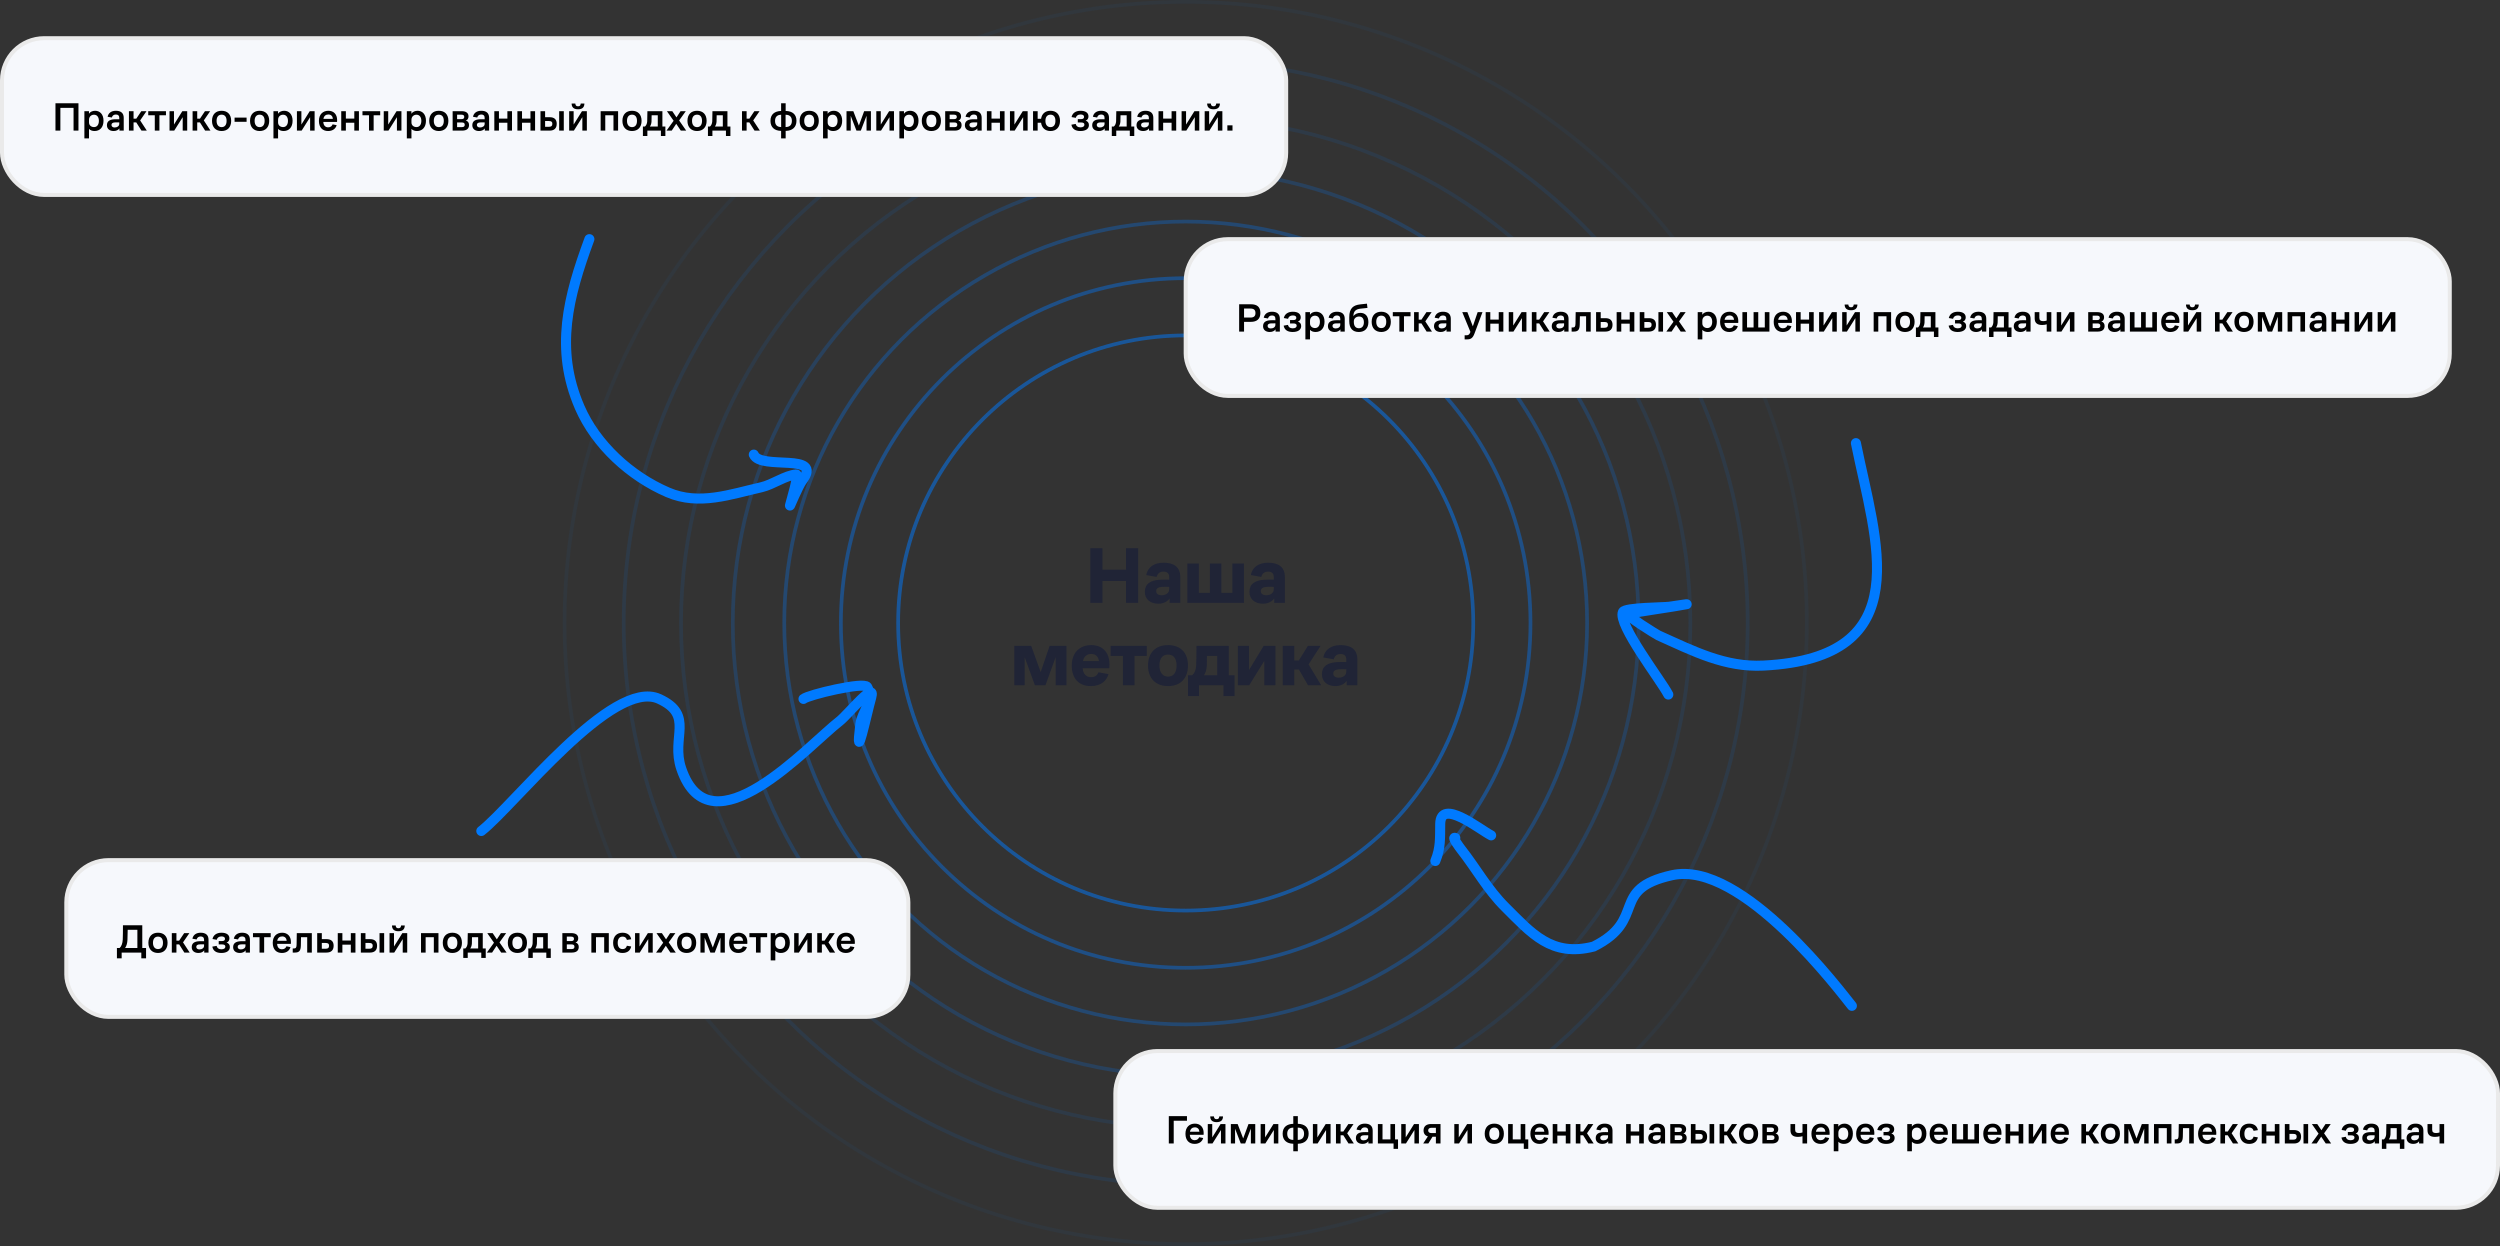
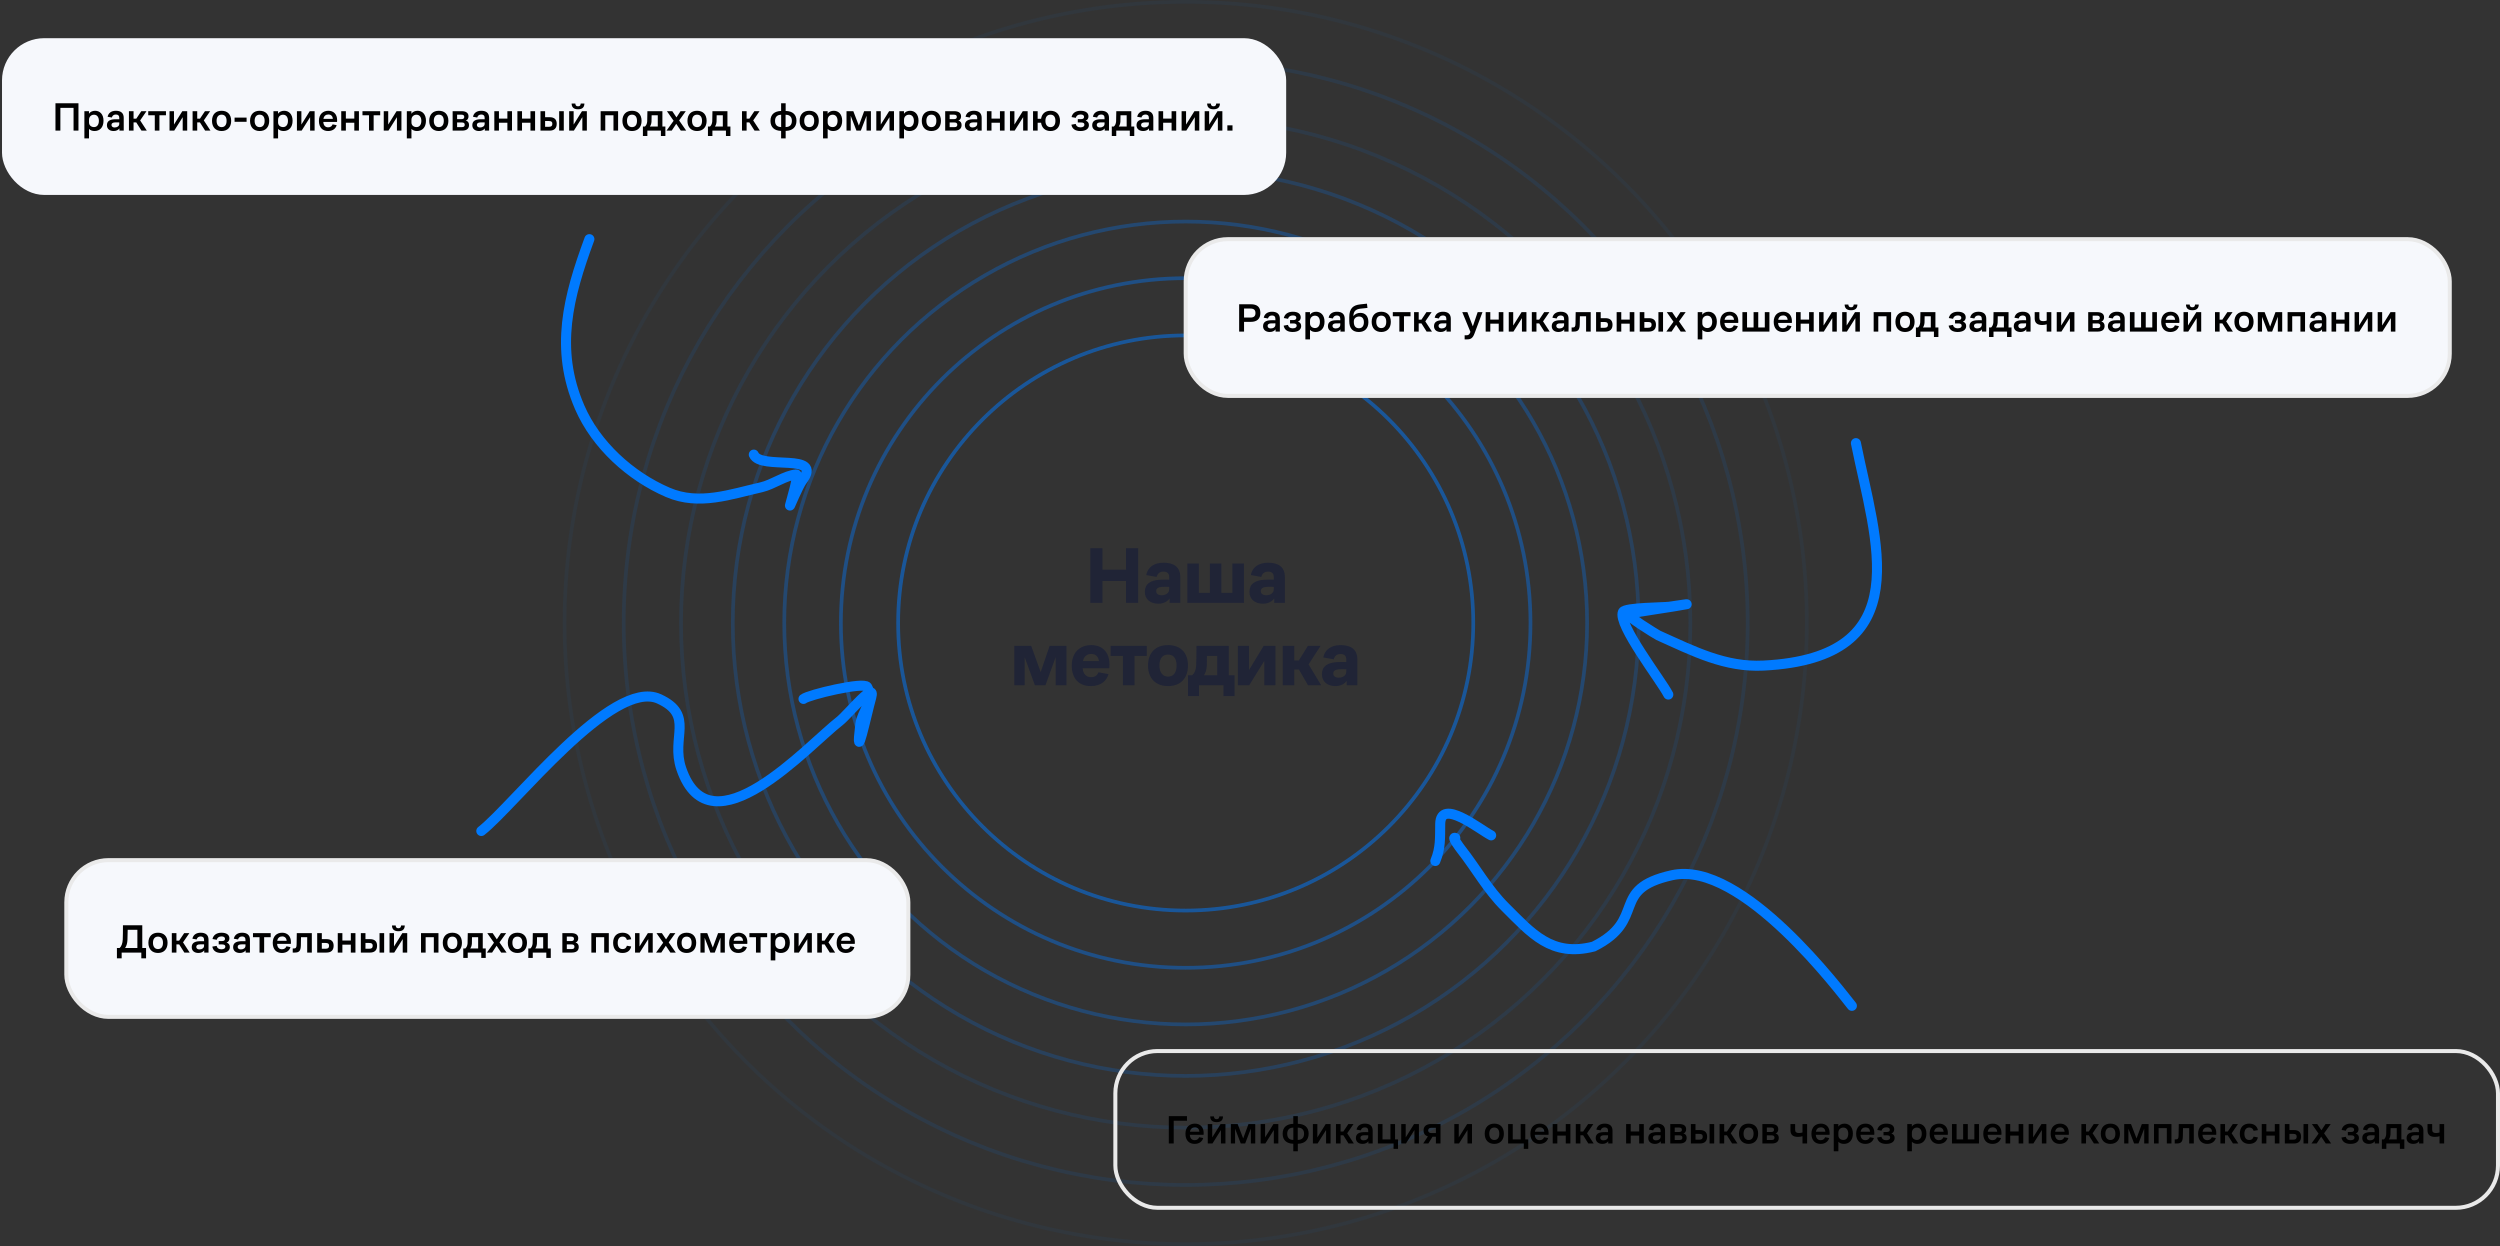
<svg xmlns="http://www.w3.org/2000/svg" width="1244" height="620" viewBox="0 0 1244 620" fill="none">
  <rect x="0" y="0" width="1244" height="620" fill="#333333" stroke="none" />
  <path d="M542.548 300V272.8H548.588V283.48H560.308V272.8H566.348V300H560.308V289.12H548.588V300H542.548ZM581.993 300V297.8C580.753 299.52 578.753 300.4 576.353 300.4C572.593 300.4 569.673 298.32 569.673 294.56C569.673 290.44 572.513 288.8 577.033 288.48C578.793 288.36 580.473 288.4 581.793 288.44V287.24C581.793 285.36 580.833 284.44 578.953 284.44C576.993 284.44 575.993 285.48 575.553 287.08L570.353 286.16C571.033 282.36 574.153 280 578.953 280C583.993 280 587.313 282.04 587.313 287.2V300H581.993ZM581.793 292.04C580.793 291.96 579.353 291.96 578.113 292.04C576.513 292.16 575.313 292.76 575.313 294.08C575.313 295.44 576.353 296.2 577.993 296.2C580.273 296.2 581.793 295 581.793 293.2V292.04ZM618.998 280.4V300H590.838V280.4H596.558V295H602.038V280.4H607.758V295H613.238V280.4H618.998ZM634.046 300V297.8C632.806 299.52 630.806 300.4 628.406 300.4C624.646 300.4 621.726 298.32 621.726 294.56C621.726 290.44 624.566 288.8 629.086 288.48C630.846 288.36 632.526 288.4 633.846 288.44V287.24C633.846 285.36 632.886 284.44 631.006 284.44C629.046 284.44 628.046 285.48 627.606 287.08L622.406 286.16C623.086 282.36 626.206 280 631.006 280C636.046 280 639.366 282.04 639.366 287.2V300H634.046ZM633.846 292.04C632.846 291.96 631.406 291.96 630.166 292.04C628.566 292.16 627.366 292.76 627.366 294.08C627.366 295.44 628.406 296.2 630.046 296.2C632.326 296.2 633.846 295 633.846 293.2V292.04ZM504.726 341V321.4H513.126L517.846 334.44L522.286 321.4H530.686V341H525.286V327L520.206 341H514.966L509.886 327.04V341H504.726ZM551.985 332.52H538.745C538.945 335.48 540.625 336.96 542.905 336.96C545.065 336.96 546.105 335.84 546.625 334.52L551.585 335.44C550.705 338.56 548.065 341.4 542.745 341.4C537.025 341.4 533.305 337.8 533.305 331.2C533.305 324.6 537.425 321 543.025 321C548.465 321 552.065 324.44 552.065 330.64C552.065 331.4 552.025 332.16 551.985 332.52ZM543.025 325.4C540.905 325.4 539.345 326.64 538.865 328.96H546.825C546.585 326.92 545.345 325.4 543.025 325.4ZM552.637 326.4V321.4H570.637V326.4H564.517V341H558.757V326.4H552.637ZM581.217 341.4C575.097 341.4 571.257 337.56 571.257 331.16C571.257 324.76 575.057 321 581.217 321C587.377 321 591.137 324.76 591.137 331.16C591.137 337.56 587.377 341.4 581.217 341.4ZM581.217 336.68C583.857 336.68 585.457 334.76 585.457 331.16C585.457 327.52 583.857 325.72 581.217 325.72C578.617 325.72 576.937 327.48 576.937 331.16C576.937 334.76 578.657 336.68 581.217 336.68ZM591.125 336H593.205C594.365 335.04 595.085 333.44 595.205 331.32C595.325 329.12 595.325 325.84 595.365 321.4H611.445V336H614.325V346.36H608.805V341H596.645V346.36H591.125V336ZM600.485 331.56C600.365 333.48 599.805 334.92 599.085 336H605.685V326.4H600.565C600.565 328.2 600.565 330.4 600.485 331.56ZM621.592 341H615.952V321.4H621.512V333.4L628.792 321.4H634.672V341H629.112V328.88L621.592 341ZM638.307 341V321.4H644.027V328.64H646.307L650.787 321.4H657.107L651.147 330.6L657.427 341H650.867L646.347 333.16H644.027V341H638.307ZM670.109 341V338.8C668.869 340.52 666.869 341.4 664.469 341.4C660.709 341.4 657.789 339.32 657.789 335.56C657.789 331.44 660.629 329.8 665.149 329.48C666.909 329.36 668.589 329.4 669.909 329.44V328.24C669.909 326.36 668.949 325.44 667.069 325.44C665.109 325.44 664.109 326.48 663.669 328.08L658.469 327.16C659.149 323.36 662.269 321 667.069 321C672.109 321 675.429 323.04 675.429 328.2V341H670.109ZM669.909 333.04C668.909 332.96 667.469 332.96 666.229 333.04C664.629 333.16 663.429 333.76 663.429 335.08C663.429 336.44 664.469 337.2 666.109 337.2C668.389 337.2 669.909 336 669.909 334.2V333.04Z" fill="#202436" />
  <circle opacity="0.5" cx="590.002" cy="309.999" r="143.094" stroke="#007AFF" stroke-width="1.84" />
  <circle opacity="0.4" cx="589.997" cy="310.001" r="171.573" stroke="#007AFF" stroke-width="1.84" />
  <circle opacity="0.3" cx="589.997" cy="310.001" r="199.753" stroke="#007AFF" stroke-width="1.84" />
  <circle opacity="0.2" cx="590.002" cy="310" r="225.371" stroke="#007AFF" stroke-width="1.84" />
  <circle opacity="0.1" cx="590.001" cy="310.001" r="251.128" stroke="#007AFF" stroke-width="1.84" />
  <circle opacity="0.1" cx="590.001" cy="309.999" r="279.644" stroke="#007AFF" stroke-width="1.84" />
  <circle opacity="0.05" cx="590" cy="310" r="309.08" stroke="#007AFF" stroke-width="1.84" />
  <rect x="1" y="19" width="639" height="78" rx="21" fill="#F6F8FC" />
-   <rect x="1" y="19" width="639" height="78" rx="21" stroke="#EAEAEA" stroke-width="2" />
  <path d="M27.6 65V51.4H39.04V65H36.6V53.68H30.04V65H27.6ZM41.988 68.88V55.32H44.268V56.6C44.868 55.64 46.048 55.12 47.348 55.12C49.668 55.12 51.508 56.84 51.508 60.06C51.508 63.38 49.668 65.2 47.048 65.2C45.908 65.2 44.948 64.84 44.288 64.14V68.88H41.988ZM44.288 60.94C44.288 62.34 45.368 63.24 46.788 63.24C48.268 63.24 49.208 62.06 49.208 60.14C49.208 58.26 48.288 57.08 46.768 57.08C45.428 57.08 44.288 58.02 44.288 59.64V60.94ZM59.428 65V63.9C58.828 64.72 57.828 65.2 56.548 65.2C54.588 65.2 53.208 64.16 53.208 62.32C53.208 60.3 54.608 59.48 56.848 59.36C57.768 59.3 58.668 59.34 59.348 59.36V58.66C59.348 57.5 58.728 56.98 57.668 56.98C56.508 56.98 55.908 57.6 55.648 58.48L53.548 58.1C53.908 56.26 55.368 55.12 57.668 55.12C60.008 55.12 61.568 56.14 61.568 58.62V65H59.428ZM59.348 60.9C58.728 60.88 57.908 60.88 57.168 60.92C56.108 60.96 55.468 61.36 55.468 62.16C55.468 62.94 56.068 63.44 57.028 63.44C58.368 63.44 59.348 62.72 59.348 61.64V60.9ZM64.156 65V55.32H66.456V59.06H67.816L70.316 55.32H72.896L69.736 59.92L73.056 65H70.396L67.816 60.92H66.456V65H64.156ZM73.764 57.36V55.32H82.584V57.36H79.324V65H77.024V57.36H73.764ZM86.692 65H84.352V55.32H86.572V61.98L90.732 55.32H93.152V65H90.912V58.3L86.692 65ZM95.836 65V55.32H98.136V59.06H99.496L101.996 55.32H104.576L101.416 59.92L104.736 65H102.076L99.496 60.92H98.136V65H95.836ZM110.271 65.2C107.411 65.2 105.491 63.36 105.491 60.14C105.491 56.92 107.371 55.12 110.271 55.12C113.191 55.12 115.031 56.92 115.031 60.14C115.031 63.32 113.191 65.2 110.271 65.2ZM110.271 63.26C111.871 63.26 112.751 62.12 112.751 60.14C112.751 58.16 111.871 57.06 110.271 57.06C108.711 57.06 107.771 58.14 107.771 60.14C107.771 62.12 108.751 63.26 110.271 63.26ZM122.705 60.6H116.725V58.52H122.705V60.6ZM129.197 65.2C126.337 65.2 124.417 63.36 124.417 60.14C124.417 56.92 126.297 55.12 129.197 55.12C132.117 55.12 133.957 56.92 133.957 60.14C133.957 63.32 132.117 65.2 129.197 65.2ZM129.197 63.26C130.797 63.26 131.677 62.12 131.677 60.14C131.677 58.16 130.797 57.06 129.197 57.06C127.637 57.06 126.697 58.14 126.697 60.14C126.697 62.12 127.677 63.26 129.197 63.26ZM136.07 68.88V55.32H138.35V56.6C138.95 55.64 140.13 55.12 141.43 55.12C143.75 55.12 145.59 56.84 145.59 60.06C145.59 63.38 143.75 65.2 141.13 65.2C139.99 65.2 139.03 64.84 138.37 64.14V68.88H136.07ZM138.37 60.94C138.37 62.34 139.45 63.24 140.87 63.24C142.35 63.24 143.29 62.06 143.29 60.14C143.29 58.26 142.37 57.08 140.85 57.08C139.51 57.08 138.37 58.02 138.37 59.64V60.94ZM150.09 65H147.75V55.32H149.97V61.98L154.13 55.32H156.55V65H154.31V58.3L150.09 65ZM167.715 60.68H160.875C160.975 62.46 161.915 63.36 163.295 63.36C164.555 63.36 165.215 62.66 165.515 61.88L167.515 62.28C167.095 63.86 165.715 65.2 163.255 65.2C160.555 65.2 158.695 63.48 158.695 60.16C158.695 56.84 160.715 55.12 163.395 55.12C165.995 55.12 167.755 56.82 167.755 59.78C167.755 60.14 167.735 60.5 167.715 60.68ZM163.395 56.96C162.115 56.96 161.175 57.7 160.935 59.14H165.635C165.555 57.88 164.775 56.96 163.395 56.96ZM169.801 65V55.32H172.101V59.02H176.301V55.32H178.601V65H176.301V61.06H172.101V65H169.801ZM180.365 57.36V55.32H189.185V57.36H185.925V65H183.625V57.36H180.365ZM193.293 65H190.953V55.32H193.173V61.98L197.333 55.32H199.753V65H197.513V58.3L193.293 65ZM202.438 68.88V55.32H204.718V56.6C205.318 55.64 206.498 55.12 207.798 55.12C210.118 55.12 211.958 56.84 211.958 60.06C211.958 63.38 210.118 65.2 207.498 65.2C206.358 65.2 205.398 64.84 204.738 64.14V68.88H202.438ZM204.738 60.94C204.738 62.34 205.818 63.24 207.238 63.24C208.718 63.24 209.658 62.06 209.658 60.14C209.658 58.26 208.738 57.08 207.218 57.08C205.878 57.08 204.738 58.02 204.738 59.64V60.94ZM218.357 65.2C215.497 65.2 213.577 63.36 213.577 60.14C213.577 56.92 215.457 55.12 218.357 55.12C221.277 55.12 223.117 56.92 223.117 60.14C223.117 63.32 221.277 65.2 218.357 65.2ZM218.357 63.26C219.957 63.26 220.837 62.12 220.837 60.14C220.837 58.16 219.957 57.06 218.357 57.06C216.797 57.06 215.857 58.14 215.857 60.14C215.857 62.12 216.837 63.26 218.357 63.26ZM225.231 65V55.32H229.651C231.931 55.32 233.131 56.22 233.131 57.9C233.131 58.84 232.711 59.72 231.771 60C232.831 60.24 233.391 61.08 233.391 62.18C233.391 63.9 232.351 65 229.951 65H225.231ZM229.531 57.06H227.451V59.28H229.611C230.591 59.28 231.011 58.92 231.011 58.16C231.011 57.42 230.591 57.06 229.531 57.06ZM229.791 60.94H227.451V63.26H229.811C230.831 63.26 231.251 62.88 231.251 62.1C231.251 61.3 230.811 60.94 229.791 60.94ZM241.245 65V63.9C240.645 64.72 239.645 65.2 238.365 65.2C236.405 65.2 235.025 64.16 235.025 62.32C235.025 60.3 236.425 59.48 238.665 59.36C239.585 59.3 240.485 59.34 241.165 59.36V58.66C241.165 57.5 240.545 56.98 239.485 56.98C238.325 56.98 237.725 57.6 237.465 58.48L235.365 58.1C235.725 56.26 237.185 55.12 239.485 55.12C241.825 55.12 243.385 56.14 243.385 58.62V65H241.245ZM241.165 60.9C240.545 60.88 239.725 60.88 238.985 60.92C237.925 60.96 237.285 61.36 237.285 62.16C237.285 62.94 237.885 63.44 238.845 63.44C240.185 63.44 241.165 62.72 241.165 61.64V60.9ZM245.973 65V55.32H248.273V59.02H252.473V55.32H254.773V65H252.473V61.06H248.273V65H245.973ZM257.457 65V55.32H259.757V59.02H263.957V55.32H266.257V65H263.957V61.06H259.757V65H257.457ZM278.242 65V55.32H280.542V65H278.242ZM268.942 65V55.32H271.242V58.32H273.522C275.762 58.32 277.022 59.4 277.022 61.58C277.022 63.78 275.842 65 273.482 65H268.942ZM273.102 60.22H271.242V63.1H273.102C274.422 63.1 274.842 62.6 274.842 61.6C274.842 60.62 274.382 60.22 273.102 60.22ZM287.639 54.38C285.319 54.38 284.459 53.22 284.439 51.52H286.279C286.339 52.44 286.719 52.9 287.639 52.9C288.539 52.9 288.899 52.44 288.959 51.52H290.799C290.779 53.22 289.939 54.38 287.639 54.38ZM285.559 65H283.219V55.32H285.439V61.98L289.599 55.32H292.019V65H289.779V58.3L285.559 65ZM298.883 65V55.32H307.563V65H305.263V57.36H301.183V65H298.883ZM314.49 65.2C311.63 65.2 309.71 63.36 309.71 60.14C309.71 56.92 311.59 55.12 314.49 55.12C317.41 55.12 319.25 56.92 319.25 60.14C319.25 63.32 317.41 65.2 314.49 65.2ZM314.49 63.26C316.09 63.26 316.97 62.12 316.97 60.14C316.97 58.16 316.09 57.06 314.49 57.06C312.93 57.06 311.99 58.14 311.99 60.14C311.99 62.12 312.97 63.26 314.49 63.26ZM319.91 62.96H320.93C321.55 62.44 321.97 61.52 322.05 60.42C322.11 59.44 322.13 57.98 322.15 55.32H329.61V62.96H331.09V67.68H328.87V65H322.13V67.68H319.91V62.96ZM324.19 60.58C324.11 61.62 323.79 62.38 323.39 62.96H327.31V57.36H324.25C324.25 58.68 324.23 59.92 324.19 60.58ZM338.772 65L336.492 61.6L334.252 65H331.652L335.192 60.1L331.852 55.32H334.532L336.612 58.42L338.652 55.32H341.252L337.932 59.94L341.452 65H338.772ZM346.853 65.2C343.993 65.2 342.073 63.36 342.073 60.14C342.073 56.92 343.953 55.12 346.853 55.12C349.773 55.12 351.613 56.92 351.613 60.14C351.613 63.32 349.773 65.2 346.853 65.2ZM346.853 63.26C348.453 63.26 349.333 62.12 349.333 60.14C349.333 58.16 348.453 57.06 346.853 57.06C345.293 57.06 344.353 58.14 344.353 60.14C344.353 62.12 345.333 63.26 346.853 63.26ZM352.273 62.96H353.293C353.913 62.44 354.333 61.52 354.413 60.42C354.473 59.44 354.493 57.98 354.513 55.32H361.973V62.96H363.453V67.68H361.233V65H354.493V67.68H352.273V62.96ZM356.553 60.58C356.473 61.62 356.153 62.38 355.753 62.96H359.673V57.36H356.613C356.613 58.68 356.593 59.92 356.553 60.58ZM369.215 65V55.32H371.515V59.06H372.875L375.375 55.32H377.955L374.795 59.92L378.115 65H375.455L372.875 60.92H371.515V65H369.215ZM390.942 51.4V55.22H391.242C394.142 55.36 396.322 56.78 396.322 60.1C396.322 63.44 394.142 65.02 391.182 65.12H390.942V68.88H388.682V65.12H388.502C385.542 65.02 383.382 63.48 383.382 60.14C383.382 56.78 385.582 55.34 388.562 55.22H388.682V51.4H390.942ZM391.282 57.12C391.162 57.12 391.022 57.1 390.902 57.1V63.22C391.042 63.22 391.162 63.2 391.282 63.2C392.982 63.1 394.042 62.14 394.042 60.14C394.042 58.14 392.922 57.2 391.282 57.12ZM388.382 63.2C388.482 63.2 388.602 63.2 388.702 63.22V57.1C388.602 57.12 388.502 57.12 388.402 57.12C386.802 57.2 385.662 58.14 385.662 60.14C385.662 62.14 386.702 63.12 388.382 63.2ZM402.674 65.2C399.814 65.2 397.894 63.36 397.894 60.14C397.894 56.92 399.774 55.12 402.674 55.12C405.594 55.12 407.434 56.92 407.434 60.14C407.434 63.32 405.594 65.2 402.674 65.2ZM402.674 63.26C404.274 63.26 405.154 62.12 405.154 60.14C405.154 58.16 404.274 57.06 402.674 57.06C401.114 57.06 400.174 58.14 400.174 60.14C400.174 62.12 401.154 63.26 402.674 63.26ZM409.547 68.88V55.32H411.827V56.6C412.427 55.64 413.607 55.12 414.907 55.12C417.227 55.12 419.067 56.84 419.067 60.06C419.067 63.38 417.227 65.2 414.607 65.2C413.467 65.2 412.507 64.84 411.847 64.14V68.88H409.547ZM411.847 60.94C411.847 62.34 412.927 63.24 414.347 63.24C415.827 63.24 416.767 62.06 416.767 60.14C416.767 58.26 415.847 57.08 414.327 57.08C412.987 57.08 411.847 58.02 411.847 59.64V60.94ZM421.227 65V55.32H424.607L427.367 62.5L430.007 55.32H433.367V65H431.187V57.6L428.347 65H426.167L423.327 57.64V65H421.227ZM438.391 65H436.051V55.32H438.271V61.98L442.431 55.32H444.851V65H442.611V58.3L438.391 65ZM447.535 68.88V55.32H449.815V56.6C450.415 55.64 451.595 55.12 452.895 55.12C455.215 55.12 457.055 56.84 457.055 60.06C457.055 63.38 455.215 65.2 452.595 65.2C451.455 65.2 450.495 64.84 449.835 64.14V68.88H447.535ZM449.835 60.94C449.835 62.34 450.915 63.24 452.335 63.24C453.815 63.24 454.755 62.06 454.755 60.14C454.755 58.26 453.835 57.08 452.315 57.08C450.975 57.08 449.835 58.02 449.835 59.64V60.94ZM463.455 65.2C460.595 65.2 458.675 63.36 458.675 60.14C458.675 56.92 460.555 55.12 463.455 55.12C466.375 55.12 468.215 56.92 468.215 60.14C468.215 63.32 466.375 65.2 463.455 65.2ZM463.455 63.26C465.055 63.26 465.935 62.12 465.935 60.14C465.935 58.16 465.055 57.06 463.455 57.06C461.895 57.06 460.955 58.14 460.955 60.14C460.955 62.12 461.935 63.26 463.455 63.26ZM470.328 65V55.32H474.748C477.028 55.32 478.228 56.22 478.228 57.9C478.228 58.84 477.808 59.72 476.868 60C477.928 60.24 478.488 61.08 478.488 62.18C478.488 63.9 477.448 65 475.048 65H470.328ZM474.628 57.06H472.548V59.28H474.708C475.688 59.28 476.108 58.92 476.108 58.16C476.108 57.42 475.688 57.06 474.628 57.06ZM474.888 60.94H472.548V63.26H474.908C475.928 63.26 476.348 62.88 476.348 62.1C476.348 61.3 475.908 60.94 474.888 60.94ZM486.342 65V63.9C485.742 64.72 484.742 65.2 483.462 65.2C481.502 65.2 480.122 64.16 480.122 62.32C480.122 60.3 481.522 59.48 483.762 59.36C484.682 59.3 485.582 59.34 486.262 59.36V58.66C486.262 57.5 485.642 56.98 484.582 56.98C483.422 56.98 482.822 57.6 482.562 58.48L480.462 58.1C480.822 56.26 482.282 55.12 484.582 55.12C486.922 55.12 488.482 56.14 488.482 58.62V65H486.342ZM486.262 60.9C485.642 60.88 484.822 60.88 484.082 60.92C483.022 60.96 482.382 61.36 482.382 62.16C482.382 62.94 482.982 63.44 483.942 63.44C485.282 63.44 486.262 62.72 486.262 61.64V60.9ZM491.07 65V55.32H493.37V59.02H497.57V55.32H499.87V65H497.57V61.06H493.37V65H491.07ZM504.895 65H502.555V55.32H504.775V61.98L508.935 55.32H511.355V65H509.115V58.3L504.895 65ZM514.039 65V55.32H516.339V59.12H518.039C518.419 56.56 520.159 55.12 522.719 55.12C525.619 55.12 527.459 56.96 527.459 60.14C527.459 63.3 525.619 65.2 522.719 65.2C520.159 65.2 518.379 63.68 518.039 61.06H516.339V65H514.039ZM522.719 63.26C524.299 63.26 525.179 62.14 525.179 60.14C525.179 58.14 524.299 57.06 522.719 57.06C521.159 57.06 520.199 58.12 520.199 60.14C520.199 62.14 521.199 63.26 522.719 63.26ZM537.605 63.38C538.945 63.38 539.605 62.86 539.605 62.06C539.605 61.32 539.125 60.94 537.945 60.94H536.305V59.28H537.905C538.985 59.28 539.425 58.86 539.425 58.16C539.425 57.42 538.885 56.96 537.685 56.96C536.305 56.96 535.565 57.66 535.305 58.64L533.205 58.26C533.625 56.28 535.265 55.12 537.685 55.12C540.145 55.12 541.625 56.12 541.625 57.92C541.625 58.92 541.145 59.7 540.205 60.04C541.225 60.34 541.845 61.08 541.845 62.24C541.845 64.08 540.285 65.2 537.605 65.2C535.025 65.2 533.485 64.1 533.125 62.04L535.265 61.66C535.485 62.66 536.185 63.38 537.605 63.38ZM549.702 65V63.9C549.102 64.72 548.102 65.2 546.822 65.2C544.862 65.2 543.482 64.16 543.482 62.32C543.482 60.3 544.882 59.48 547.122 59.36C548.042 59.3 548.942 59.34 549.622 59.36V58.66C549.622 57.5 549.002 56.98 547.942 56.98C546.782 56.98 546.182 57.6 545.922 58.48L543.822 58.1C544.182 56.26 545.642 55.12 547.942 55.12C550.282 55.12 551.842 56.14 551.842 58.62V65H549.702ZM549.622 60.9C549.002 60.88 548.182 60.88 547.442 60.92C546.382 60.96 545.742 61.36 545.742 62.16C545.742 62.94 546.342 63.44 547.302 63.44C548.642 63.44 549.622 62.72 549.622 61.64V60.9ZM553.23 62.96H554.25C554.87 62.44 555.29 61.52 555.37 60.42C555.43 59.44 555.45 57.98 555.47 55.32H562.93V62.96H564.41V67.68H562.19V65H555.45V67.68H553.23V62.96ZM557.51 60.58C557.43 61.62 557.11 62.38 556.71 62.96H560.63V57.36H557.57C557.57 58.68 557.55 59.92 557.51 60.58ZM571.752 65V63.9C571.152 64.72 570.152 65.2 568.872 65.2C566.912 65.2 565.532 64.16 565.532 62.32C565.532 60.3 566.932 59.48 569.172 59.36C570.092 59.3 570.992 59.34 571.672 59.36V58.66C571.672 57.5 571.052 56.98 569.992 56.98C568.832 56.98 568.232 57.6 567.972 58.48L565.872 58.1C566.232 56.26 567.692 55.12 569.992 55.12C572.332 55.12 573.892 56.14 573.892 58.62V65H571.752ZM571.672 60.9C571.052 60.88 570.232 60.88 569.492 60.92C568.432 60.96 567.792 61.36 567.792 62.16C567.792 62.94 568.392 63.44 569.352 63.44C570.692 63.44 571.672 62.72 571.672 61.64V60.9ZM576.481 65V55.32H578.781V59.02H582.981V55.32H585.281V65H582.981V61.06H578.781V65H576.481ZM590.305 65H587.965V55.32H590.185V61.98L594.345 55.32H596.765V65H594.525V58.3L590.305 65ZM603.869 54.38C601.549 54.38 600.689 53.22 600.669 51.52H602.509C602.569 52.44 602.949 52.9 603.869 52.9C604.769 52.9 605.129 52.44 605.189 51.52H607.029C607.009 53.22 606.169 54.38 603.869 54.38ZM601.789 65H599.449V55.32H601.669V61.98L605.829 55.32H608.249V65H606.009V58.3L601.789 65ZM610.734 65V62.36H613.294V65H610.734Z" fill="black" />
-   <rect x="555" y="523" width="688" height="78" rx="21" fill="#F6F8FC" />
  <rect x="555" y="523" width="688" height="78" rx="21" stroke="#EAEAEA" stroke-width="2" />
  <path d="M581.6 569V555.4H590.64V557.68H584.04V569H581.6ZM598.902 564.68H592.062C592.162 566.46 593.102 567.36 594.482 567.36C595.742 567.36 596.402 566.66 596.702 565.88L598.702 566.28C598.282 567.86 596.902 569.2 594.442 569.2C591.742 569.2 589.882 567.48 589.882 564.16C589.882 560.84 591.902 559.12 594.582 559.12C597.182 559.12 598.942 560.82 598.942 563.78C598.942 564.14 598.922 564.5 598.902 564.68ZM594.582 560.96C593.302 560.96 592.362 561.7 592.122 563.14H596.822C596.742 561.88 595.962 560.96 594.582 560.96ZM605.408 558.38C603.088 558.38 602.228 557.22 602.208 555.52H604.048C604.108 556.44 604.488 556.9 605.408 556.9C606.308 556.9 606.668 556.44 606.728 555.52H608.568C608.548 557.22 607.708 558.38 605.408 558.38ZM603.328 569H600.988V559.32H603.208V565.98L607.368 559.32H609.788V569H607.548V562.3L603.328 569ZM612.473 569V559.32H615.853L618.613 566.5L621.253 559.32H624.613V569H622.433V561.6L619.593 569H617.413L614.573 561.64V569H612.473ZM629.637 569H627.297V559.32H629.517V565.98L633.677 559.32H636.097V569H633.857V562.3L629.637 569ZM645.801 555.4V559.22H646.101C649.001 559.36 651.181 560.78 651.181 564.1C651.181 567.44 649.001 569.02 646.041 569.12H645.801V572.88H643.541V569.12H643.361C640.401 569.02 638.241 567.48 638.241 564.14C638.241 560.78 640.441 559.34 643.421 559.22H643.541V555.4H645.801ZM646.141 561.12C646.021 561.12 645.881 561.1 645.761 561.1V567.22C645.901 567.22 646.021 567.2 646.141 567.2C647.841 567.1 648.901 566.14 648.901 564.14C648.901 562.14 647.781 561.2 646.141 561.12ZM643.241 567.2C643.341 567.2 643.461 567.2 643.561 567.22V561.1C643.461 561.12 643.361 561.12 643.261 561.12C641.661 561.2 640.521 562.14 640.521 564.14C640.521 566.14 641.561 567.12 643.241 567.2ZM655.633 569H653.293V559.32H655.513V565.98L659.673 559.32H662.093V569H659.853V562.3L655.633 569ZM664.778 569V559.32H667.078V563.06H668.438L670.938 559.32H673.518L670.358 563.92L673.678 569H671.018L668.438 564.92H667.078V569H664.778ZM680.909 569V567.9C680.309 568.72 679.309 569.2 678.029 569.2C676.069 569.2 674.689 568.16 674.689 566.32C674.689 564.3 676.089 563.48 678.329 563.36C679.249 563.3 680.149 563.34 680.829 563.36V562.66C680.829 561.5 680.209 560.98 679.149 560.98C677.989 560.98 677.389 561.6 677.129 562.48L675.029 562.1C675.389 560.26 676.849 559.12 679.149 559.12C681.489 559.12 683.049 560.14 683.049 562.62V569H680.909ZM680.829 564.9C680.209 564.88 679.389 564.88 678.649 564.92C677.589 564.96 676.949 565.36 676.949 566.16C676.949 566.94 677.549 567.44 678.509 567.44C679.849 567.44 680.829 566.72 680.829 565.64V564.9ZM694.177 559.32V566.96H695.657V571.68H693.437V569H685.637V559.32H687.937V566.96H691.877V559.32H694.177ZM699.598 569H697.258V559.32H699.478V565.98L703.638 559.32H706.058V569H703.818V562.3L699.598 569ZM708.362 562.52C708.362 560.46 709.742 559.32 712.062 559.32H716.802V569H714.502V565.64H712.822L710.742 569H708.182L710.522 565.46C709.122 565.08 708.362 564.08 708.362 562.52ZM712.342 563.82H714.502V561.18H712.342C711.242 561.18 710.662 561.64 710.662 562.5C710.662 563.36 711.242 563.82 712.342 563.82ZM726.004 569H723.664V559.32H725.884V565.98L730.044 559.32H732.464V569H730.224V562.3L726.004 569ZM743.568 569.2C740.708 569.2 738.788 567.36 738.788 564.14C738.788 560.92 740.668 559.12 743.568 559.12C746.488 559.12 748.328 560.92 748.328 564.14C748.328 567.32 746.488 569.2 743.568 569.2ZM743.568 567.26C745.168 567.26 746.048 566.12 746.048 564.14C746.048 562.16 745.168 561.06 743.568 561.06C742.008 561.06 741.068 562.14 741.068 564.14C741.068 566.12 742.048 567.26 743.568 567.26ZM758.982 559.32V566.96H760.462V571.68H758.242V569H750.442V559.32H752.742V566.96H756.682V559.32H758.982ZM770.543 564.68H763.703C763.803 566.46 764.743 567.36 766.123 567.36C767.383 567.36 768.043 566.66 768.343 565.88L770.343 566.28C769.923 567.86 768.543 569.2 766.083 569.2C763.383 569.2 761.523 567.48 761.523 564.16C761.523 560.84 763.543 559.12 766.223 559.12C768.823 559.12 770.583 560.82 770.583 563.78C770.583 564.14 770.563 564.5 770.543 564.68ZM766.223 560.96C764.943 560.96 764.003 561.7 763.763 563.14H768.463C768.383 561.88 767.603 560.96 766.223 560.96ZM772.629 569V559.32H774.929V563.02H779.129V559.32H781.429V569H779.129V565.06H774.929V569H772.629ZM784.113 569V559.32H786.413V563.06H787.773L790.273 559.32H792.853L789.693 563.92L793.013 569H790.353L787.773 564.92H786.413V569H784.113ZM800.245 569V567.9C799.645 568.72 798.645 569.2 797.365 569.2C795.405 569.2 794.025 568.16 794.025 566.32C794.025 564.3 795.425 563.48 797.665 563.36C798.585 563.3 799.485 563.34 800.165 563.36V562.66C800.165 561.5 799.545 560.98 798.485 560.98C797.325 560.98 796.725 561.6 796.465 562.48L794.365 562.1C794.725 560.26 796.185 559.12 798.485 559.12C800.825 559.12 802.385 560.14 802.385 562.62V569H800.245ZM800.165 564.9C799.545 564.88 798.725 564.88 797.985 564.92C796.925 564.96 796.285 565.36 796.285 566.16C796.285 566.94 796.885 567.44 797.845 567.44C799.185 567.44 800.165 566.72 800.165 565.64V564.9ZM809.153 569V559.32H811.453V563.02H815.653V559.32H817.953V569H815.653V565.06H811.453V569H809.153ZM826.397 569V567.9C825.797 568.72 824.797 569.2 823.517 569.2C821.557 569.2 820.177 568.16 820.177 566.32C820.177 564.3 821.577 563.48 823.817 563.36C824.737 563.3 825.637 563.34 826.317 563.36V562.66C826.317 561.5 825.697 560.98 824.637 560.98C823.477 560.98 822.877 561.6 822.617 562.48L820.517 562.1C820.877 560.26 822.337 559.12 824.637 559.12C826.977 559.12 828.537 560.14 828.537 562.62V569H826.397ZM826.317 564.9C825.697 564.88 824.877 564.88 824.137 564.92C823.077 564.96 822.437 565.36 822.437 566.16C822.437 566.94 823.037 567.44 823.997 567.44C825.337 567.44 826.317 566.72 826.317 565.64V564.9ZM831.125 569V559.32H835.545C837.825 559.32 839.025 560.22 839.025 561.9C839.025 562.84 838.605 563.72 837.665 564C838.725 564.24 839.285 565.08 839.285 566.18C839.285 567.9 838.245 569 835.845 569H831.125ZM835.425 561.06H833.345V563.28H835.505C836.485 563.28 836.905 562.92 836.905 562.16C836.905 561.42 836.485 561.06 835.425 561.06ZM835.685 564.94H833.345V567.26H835.705C836.725 567.26 837.145 566.88 837.145 566.1C837.145 565.3 836.705 564.94 835.685 564.94ZM850.679 569V559.32H852.979V569H850.679ZM841.379 569V559.32H843.679V562.32H845.959C848.199 562.32 849.459 563.4 849.459 565.58C849.459 567.78 848.279 569 845.919 569H841.379ZM845.539 564.22H843.679V567.1H845.539C846.859 567.1 847.279 566.6 847.279 565.6C847.279 564.62 846.819 564.22 845.539 564.22ZM855.656 569V559.32H857.956V563.06H859.316L861.816 559.32H864.396L861.236 563.92L864.556 569H861.896L859.316 564.92H857.956V569H855.656ZM870.092 569.2C867.232 569.2 865.312 567.36 865.312 564.14C865.312 560.92 867.192 559.12 870.092 559.12C873.012 559.12 874.852 560.92 874.852 564.14C874.852 567.32 873.012 569.2 870.092 569.2ZM870.092 567.26C871.692 567.26 872.572 566.12 872.572 564.14C872.572 562.16 871.692 561.06 870.092 561.06C868.532 561.06 867.592 562.14 867.592 564.14C867.592 566.12 868.572 567.26 870.092 567.26ZM876.965 569V559.32H881.385C883.665 559.32 884.865 560.22 884.865 561.9C884.865 562.84 884.445 563.72 883.505 564C884.565 564.24 885.125 565.08 885.125 566.18C885.125 567.9 884.085 569 881.685 569H876.965ZM881.265 561.06H879.185V563.28H881.345C882.325 563.28 882.745 562.92 882.745 562.16C882.745 561.42 882.325 561.06 881.265 561.06ZM881.525 564.94H879.185V567.26H881.545C882.565 567.26 882.985 566.88 882.985 566.1C882.985 565.3 882.545 564.94 881.525 564.94ZM896.919 569V565.38C896.399 565.56 895.599 565.72 894.659 565.72C892.239 565.72 890.939 564.7 890.939 562.46V559.32H893.259V562.16C893.259 563.38 893.939 563.8 895.199 563.8C895.919 563.8 896.459 563.68 896.919 563.5V559.32H899.219V569H896.919ZM910.386 564.68H903.546C903.646 566.46 904.586 567.36 905.966 567.36C907.226 567.36 907.886 566.66 908.186 565.88L910.186 566.28C909.766 567.86 908.386 569.2 905.926 569.2C903.226 569.2 901.366 567.48 901.366 564.16C901.366 560.84 903.386 559.12 906.066 559.12C908.666 559.12 910.426 560.82 910.426 563.78C910.426 564.14 910.406 564.5 910.386 564.68ZM906.066 560.96C904.786 560.96 903.846 561.7 903.606 563.14H908.306C908.226 561.88 907.446 560.96 906.066 560.96ZM912.473 572.88V559.32H914.753V560.6C915.353 559.64 916.533 559.12 917.833 559.12C920.153 559.12 921.993 560.84 921.993 564.06C921.993 567.38 920.153 569.2 917.533 569.2C916.393 569.2 915.433 568.84 914.773 568.14V572.88H912.473ZM914.773 564.94C914.773 566.34 915.853 567.24 917.273 567.24C918.753 567.24 919.693 566.06 919.693 564.14C919.693 562.26 918.773 561.08 917.253 561.08C915.913 561.08 914.773 562.02 914.773 563.64V564.94ZM932.633 564.68H925.793C925.893 566.46 926.833 567.36 928.213 567.36C929.473 567.36 930.133 566.66 930.433 565.88L932.433 566.28C932.013 567.86 930.633 569.2 928.173 569.2C925.473 569.2 923.613 567.48 923.613 564.16C923.613 560.84 925.633 559.12 928.313 559.12C930.913 559.12 932.673 560.82 932.673 563.78C932.673 564.14 932.653 564.5 932.633 564.68ZM928.313 560.96C927.033 560.96 926.093 561.7 925.853 563.14H930.553C930.473 561.88 929.693 560.96 928.313 560.96ZM938.539 567.38C939.879 567.38 940.539 566.86 940.539 566.06C940.539 565.32 940.059 564.94 938.879 564.94H937.239V563.28H938.839C939.919 563.28 940.359 562.86 940.359 562.16C940.359 561.42 939.819 560.96 938.619 560.96C937.239 560.96 936.499 561.66 936.239 562.64L934.139 562.26C934.559 560.28 936.199 559.12 938.619 559.12C941.079 559.12 942.559 560.12 942.559 561.92C942.559 562.92 942.079 563.7 941.139 564.04C942.159 564.34 942.779 565.08 942.779 566.24C942.779 568.08 941.219 569.2 938.539 569.2C935.959 569.2 934.419 568.1 934.059 566.04L936.199 565.66C936.419 566.66 937.119 567.38 938.539 567.38ZM949.055 572.88V559.32H951.335V560.6C951.935 559.64 953.115 559.12 954.415 559.12C956.735 559.12 958.575 560.84 958.575 564.06C958.575 567.38 956.735 569.2 954.115 569.2C952.975 569.2 952.015 568.84 951.355 568.14V572.88H949.055ZM951.355 564.94C951.355 566.34 952.435 567.24 953.855 567.24C955.335 567.24 956.275 566.06 956.275 564.14C956.275 562.26 955.355 561.08 953.835 561.08C952.495 561.08 951.355 562.02 951.355 563.64V564.94ZM969.215 564.68H962.375C962.475 566.46 963.415 567.36 964.795 567.36C966.055 567.36 966.715 566.66 967.015 565.88L969.015 566.28C968.595 567.86 967.215 569.2 964.755 569.2C962.055 569.2 960.195 567.48 960.195 564.16C960.195 560.84 962.215 559.12 964.895 559.12C967.495 559.12 969.255 560.82 969.255 563.78C969.255 564.14 969.235 564.5 969.215 564.68ZM964.895 560.96C963.615 560.96 962.675 561.7 962.435 563.14H967.135C967.055 561.88 966.275 560.96 964.895 560.96ZM984.741 559.32V569H971.301V559.32H973.601V566.96H976.861V559.32H979.181V566.96H982.441V559.32H984.741ZM995.894 564.68H989.054C989.154 566.46 990.094 567.36 991.474 567.36C992.734 567.36 993.394 566.66 993.694 565.88L995.694 566.28C995.274 567.86 993.894 569.2 991.434 569.2C988.734 569.2 986.874 567.48 986.874 564.16C986.874 560.84 988.894 559.12 991.574 559.12C994.174 559.12 995.934 560.82 995.934 563.78C995.934 564.14 995.914 564.5 995.894 564.68ZM991.574 560.96C990.294 560.96 989.354 561.7 989.114 563.14H993.814C993.734 561.88 992.954 560.96 991.574 560.96ZM997.981 569V559.32H1000.28V563.02H1004.48V559.32H1006.78V569H1004.48V565.06H1000.28V569H997.981ZM1011.81 569H1009.47V559.32H1011.69V565.98L1015.85 559.32H1018.27V569H1016.03V562.3L1011.81 569ZM1029.43 564.68H1022.59C1022.69 566.46 1023.63 567.36 1025.01 567.36C1026.27 567.36 1026.93 566.66 1027.23 565.88L1029.23 566.28C1028.81 567.86 1027.43 569.2 1024.97 569.2C1022.27 569.2 1020.41 567.48 1020.41 564.16C1020.41 560.84 1022.43 559.12 1025.11 559.12C1027.71 559.12 1029.47 560.82 1029.47 563.78C1029.47 564.14 1029.45 564.5 1029.43 564.68ZM1025.11 560.96C1023.83 560.96 1022.89 561.7 1022.65 563.14H1027.35C1027.27 561.88 1026.49 560.96 1025.11 560.96ZM1035.7 569V559.32H1038V563.06H1039.36L1041.86 559.32H1044.44L1041.28 563.92L1044.6 569H1041.94L1039.36 564.92H1038V569H1035.7ZM1050.13 569.2C1047.27 569.2 1045.35 567.36 1045.35 564.14C1045.35 560.92 1047.23 559.12 1050.13 559.12C1053.05 559.12 1054.89 560.92 1054.89 564.14C1054.89 567.32 1053.05 569.2 1050.13 569.2ZM1050.13 567.26C1051.73 567.26 1052.61 566.12 1052.61 564.14C1052.61 562.16 1051.73 561.06 1050.13 561.06C1048.57 561.06 1047.63 562.14 1047.63 564.14C1047.63 566.12 1048.61 567.26 1050.13 567.26ZM1057 569V559.32H1060.38L1063.14 566.5L1065.78 559.32H1069.14V569H1066.96V561.6L1064.12 569H1061.94L1059.1 561.64V569H1057ZM1071.83 569V559.32H1080.51V569H1078.21V561.36H1074.13V569H1071.83ZM1084.06 565.14C1084.12 563.66 1084.16 560.82 1084.16 559.32H1091.64V569H1089.34V561.36H1086.26C1086.24 562.72 1086.2 564.54 1086.18 565.56C1086.1 568.1 1085.36 569 1083.18 569H1082.14V566.96H1082.72C1083.68 566.96 1084.02 566.52 1084.06 565.14ZM1102.79 564.68H1095.95C1096.05 566.46 1096.99 567.36 1098.37 567.36C1099.63 567.36 1100.29 566.66 1100.59 565.88L1102.59 566.28C1102.17 567.86 1100.79 569.2 1098.33 569.2C1095.63 569.2 1093.77 567.48 1093.77 564.16C1093.77 560.84 1095.79 559.12 1098.47 559.12C1101.07 559.12 1102.83 560.82 1102.83 563.78C1102.83 564.14 1102.81 564.5 1102.79 564.68ZM1098.47 560.96C1097.19 560.96 1096.25 561.7 1096.01 563.14H1100.71C1100.63 561.88 1099.85 560.96 1098.47 560.96ZM1104.88 569V559.32H1107.18V563.06H1108.54L1111.04 559.32H1113.62L1110.46 563.92L1113.78 569H1111.12L1108.54 564.92H1107.18V569H1104.88ZM1121.37 565.6L1123.51 565.96C1123.13 567.9 1121.73 569.2 1119.19 569.2C1116.47 569.2 1114.53 567.52 1114.53 564.16C1114.53 560.82 1116.47 559.12 1119.19 559.12C1121.73 559.12 1123.15 560.42 1123.53 562.36L1121.39 562.7C1121.15 561.84 1120.59 561.06 1119.21 561.06C1117.67 561.06 1116.81 562.22 1116.81 564.16C1116.81 566.08 1117.67 567.26 1119.21 567.26C1120.59 567.26 1121.15 566.48 1121.37 565.6ZM1125.44 569V559.32H1127.74V563.02H1131.94V559.32H1134.24V569H1131.94V565.06H1127.74V569H1125.44ZM1146.23 569V559.32H1148.53V569H1146.23ZM1136.93 569V559.32H1139.23V562.32H1141.51C1143.75 562.32 1145.01 563.4 1145.01 565.58C1145.01 567.78 1143.83 569 1141.47 569H1136.93ZM1141.09 564.22H1139.23V567.1H1141.09C1142.41 567.1 1142.83 566.6 1142.83 565.6C1142.83 564.62 1142.37 564.22 1141.09 564.22ZM1157.3 569L1155.02 565.6L1152.78 569H1150.18L1153.72 564.1L1150.38 559.32H1153.06L1155.14 562.42L1157.18 559.32H1159.78L1156.46 563.94L1159.98 569H1157.3ZM1169.59 567.38C1170.93 567.38 1171.59 566.86 1171.59 566.06C1171.59 565.32 1171.11 564.94 1169.93 564.94H1168.29V563.28H1169.89C1170.97 563.28 1171.41 562.86 1171.41 562.16C1171.41 561.42 1170.87 560.96 1169.67 560.96C1168.29 560.96 1167.55 561.66 1167.29 562.64L1165.19 562.26C1165.61 560.28 1167.25 559.12 1169.67 559.12C1172.13 559.12 1173.61 560.12 1173.61 561.92C1173.61 562.92 1173.13 563.7 1172.19 564.04C1173.21 564.34 1173.83 565.08 1173.83 566.24C1173.83 568.08 1172.27 569.2 1169.59 569.2C1167.01 569.2 1165.47 568.1 1165.11 566.04L1167.25 565.66C1167.47 566.66 1168.17 567.38 1169.59 567.38ZM1181.69 569V567.9C1181.09 568.72 1180.09 569.2 1178.81 569.2C1176.85 569.2 1175.47 568.16 1175.47 566.32C1175.47 564.3 1176.87 563.48 1179.11 563.36C1180.03 563.3 1180.93 563.34 1181.61 563.36V562.66C1181.61 561.5 1180.99 560.98 1179.93 560.98C1178.77 560.98 1178.17 561.6 1177.91 562.48L1175.81 562.1C1176.17 560.26 1177.63 559.12 1179.93 559.12C1182.27 559.12 1183.83 560.14 1183.83 562.62V569H1181.69ZM1181.61 564.9C1180.99 564.88 1180.17 564.88 1179.43 564.92C1178.37 564.96 1177.73 565.36 1177.73 566.16C1177.73 566.94 1178.33 567.44 1179.29 567.44C1180.63 567.44 1181.61 566.72 1181.61 565.64V564.9ZM1185.22 566.96H1186.24C1186.86 566.44 1187.28 565.52 1187.36 564.42C1187.42 563.44 1187.44 561.98 1187.46 559.32H1194.92V566.96H1196.4V571.68H1194.18V569H1187.44V571.68H1185.22V566.96ZM1189.5 564.58C1189.42 565.62 1189.1 566.38 1188.7 566.96H1192.62V561.36H1189.56C1189.56 562.68 1189.54 563.92 1189.5 564.58ZM1203.74 569V567.9C1203.14 568.72 1202.14 569.2 1200.86 569.2C1198.9 569.2 1197.52 568.16 1197.52 566.32C1197.52 564.3 1198.92 563.48 1201.16 563.36C1202.08 563.3 1202.98 563.34 1203.66 563.36V562.66C1203.66 561.5 1203.04 560.98 1201.98 560.98C1200.82 560.98 1200.22 561.6 1199.96 562.48L1197.86 562.1C1198.22 560.26 1199.68 559.12 1201.98 559.12C1204.32 559.12 1205.88 560.14 1205.88 562.62V569H1203.74ZM1203.66 564.9C1203.04 564.88 1202.22 564.88 1201.48 564.92C1200.42 564.96 1199.78 565.36 1199.78 566.16C1199.78 566.94 1200.38 567.44 1201.34 567.44C1202.68 567.44 1203.66 566.72 1203.66 565.64V564.9ZM1213.91 569V565.38C1213.39 565.56 1212.59 565.72 1211.65 565.72C1209.23 565.72 1207.93 564.7 1207.93 562.46V559.32H1210.25V562.16C1210.25 563.38 1210.93 563.8 1212.19 563.8C1212.91 563.8 1213.45 563.68 1213.91 563.5V559.32H1216.21V569H1213.91Z" fill="black" />
  <rect x="33" y="428" width="419" height="78" rx="21" fill="#F6F8FC" />
  <rect x="33" y="428" width="419" height="78" rx="21" stroke="#EAEAEA" stroke-width="2" />
  <path d="M58.18 476.86V471.72H59.54C60.4 470.96 61.02 469.36 61.08 467.5C61.16 465.56 61.18 463.16 61.18 460.4H70.8V471.72H72.68V476.86H70.32V474H60.54V476.86H58.18ZM63.42 467.66C63.34 469.26 63.02 470.62 62.24 471.72H68.36V462.68H63.54C63.52 464.18 63.48 466.18 63.42 467.66ZM78.619 474.2C75.759 474.2 73.839 472.36 73.839 469.14C73.839 465.92 75.719 464.12 78.619 464.12C81.539 464.12 83.379 465.92 83.379 469.14C83.379 472.32 81.539 474.2 78.619 474.2ZM78.619 472.26C80.219 472.26 81.099 471.12 81.099 469.14C81.099 467.16 80.219 466.06 78.619 466.06C77.059 466.06 76.119 467.14 76.119 469.14C76.119 471.12 77.099 472.26 78.619 472.26ZM85.492 474V464.32H87.792V468.06H89.152L91.652 464.32H94.232L91.072 468.92L94.392 474H91.732L89.152 469.92H87.792V474H85.492ZM101.623 474V472.9C101.023 473.72 100.023 474.2 98.743 474.2C96.783 474.2 95.403 473.16 95.403 471.32C95.403 469.3 96.803 468.48 99.043 468.36C99.963 468.3 100.863 468.34 101.543 468.36V467.66C101.543 466.5 100.923 465.98 99.863 465.98C98.703 465.98 98.103 466.6 97.843 467.48L95.743 467.1C96.103 465.26 97.563 464.12 99.863 464.12C102.203 464.12 103.763 465.14 103.763 467.62V474H101.623ZM101.543 469.9C100.923 469.88 100.103 469.88 99.363 469.92C98.303 469.96 97.663 470.36 97.663 471.16C97.663 471.94 98.263 472.44 99.223 472.44C100.563 472.44 101.543 471.72 101.543 470.64V469.9ZM110.133 472.38C111.473 472.38 112.133 471.86 112.133 471.06C112.133 470.32 111.653 469.94 110.473 469.94H108.833V468.28H110.433C111.513 468.28 111.953 467.86 111.953 467.16C111.953 466.42 111.413 465.96 110.213 465.96C108.833 465.96 108.093 466.66 107.833 467.64L105.733 467.26C106.153 465.28 107.793 464.12 110.213 464.12C112.673 464.12 114.153 465.12 114.153 466.92C114.153 467.92 113.673 468.7 112.733 469.04C113.753 469.34 114.373 470.08 114.373 471.24C114.373 473.08 112.813 474.2 110.133 474.2C107.553 474.2 106.013 473.1 105.653 471.04L107.793 470.66C108.013 471.66 108.713 472.38 110.133 472.38ZM122.229 474V472.9C121.629 473.72 120.629 474.2 119.349 474.2C117.389 474.2 116.009 473.16 116.009 471.32C116.009 469.3 117.409 468.48 119.649 468.36C120.569 468.3 121.469 468.34 122.149 468.36V467.66C122.149 466.5 121.529 465.98 120.469 465.98C119.309 465.98 118.709 466.6 118.449 467.48L116.349 467.1C116.709 465.26 118.169 464.12 120.469 464.12C122.809 464.12 124.369 465.14 124.369 467.62V474H122.229ZM122.149 469.9C121.529 469.88 120.709 469.88 119.969 469.92C118.909 469.96 118.269 470.36 118.269 471.16C118.269 471.94 118.869 472.44 119.829 472.44C121.169 472.44 122.149 471.72 122.149 470.64V469.9ZM125.881 466.36V464.32H134.701V466.36H131.441V474H129.141V466.36H125.881ZM144.734 469.68H137.894C137.994 471.46 138.934 472.36 140.314 472.36C141.574 472.36 142.234 471.66 142.534 470.88L144.534 471.28C144.114 472.86 142.734 474.2 140.274 474.2C137.574 474.2 135.714 472.48 135.714 469.16C135.714 465.84 137.734 464.12 140.414 464.12C143.014 464.12 144.774 465.82 144.774 468.78C144.774 469.14 144.754 469.5 144.734 469.68ZM140.414 465.96C139.134 465.96 138.194 466.7 137.954 468.14H142.654C142.574 466.88 141.794 465.96 140.414 465.96ZM147.583 470.14C147.643 468.66 147.683 465.82 147.683 464.32H155.163V474H152.863V466.36H149.783C149.763 467.72 149.723 469.54 149.703 470.56C149.623 473.1 148.883 474 146.703 474H145.663V471.96H146.243C147.203 471.96 147.543 471.52 147.583 470.14ZM157.836 474V464.32H160.136V467.32H162.476C164.756 467.32 166.016 468.4 166.016 470.58C166.016 472.78 164.836 474 162.436 474H157.836ZM161.996 469.22H160.136V472.1H161.996C163.316 472.1 163.736 471.6 163.736 470.6C163.736 469.62 163.276 469.22 161.996 469.22ZM168.07 474V464.32H170.37V468.02H174.57V464.32H176.87V474H174.57V470.06H170.37V474H168.07ZM188.855 474V464.32H191.155V474H188.855ZM179.555 474V464.32H181.855V467.32H184.135C186.375 467.32 187.635 468.4 187.635 470.58C187.635 472.78 186.455 474 184.095 474H179.555ZM183.715 469.22H181.855V472.1H183.715C185.035 472.1 185.455 471.6 185.455 470.6C185.455 469.62 184.995 469.22 183.715 469.22ZM198.252 463.38C195.932 463.38 195.072 462.22 195.052 460.52H196.892C196.952 461.44 197.332 461.9 198.252 461.9C199.152 461.9 199.512 461.44 199.572 460.52H201.412C201.392 462.22 200.552 463.38 198.252 463.38ZM196.172 474H193.832V464.32H196.052V470.98L200.212 464.32H202.632V474H200.392V467.3L196.172 474ZM209.496 474V464.32H218.176V474H215.876V466.36H211.796V474H209.496ZM225.103 474.2C222.243 474.2 220.323 472.36 220.323 469.14C220.323 465.92 222.203 464.12 225.103 464.12C228.023 464.12 229.863 465.92 229.863 469.14C229.863 472.32 228.023 474.2 225.103 474.2ZM225.103 472.26C226.703 472.26 227.583 471.12 227.583 469.14C227.583 467.16 226.703 466.06 225.103 466.06C223.543 466.06 222.603 467.14 222.603 469.14C222.603 471.12 223.583 472.26 225.103 472.26ZM230.523 471.96H231.543C232.163 471.44 232.583 470.52 232.663 469.42C232.723 468.44 232.743 466.98 232.763 464.32H240.223V471.96H241.703V476.68H239.483V474H232.743V476.68H230.523V471.96ZM234.803 469.58C234.723 470.62 234.403 471.38 234.003 471.96H237.923V466.36H234.863C234.863 467.68 234.843 468.92 234.803 469.58ZM249.385 474L247.105 470.6L244.865 474H242.265L245.805 469.1L242.465 464.32H245.145L247.225 467.42L249.265 464.32H251.865L248.545 468.94L252.065 474H249.385ZM257.467 474.2C254.607 474.2 252.687 472.36 252.687 469.14C252.687 465.92 254.567 464.12 257.467 464.12C260.387 464.12 262.227 465.92 262.227 469.14C262.227 472.32 260.387 474.2 257.467 474.2ZM257.467 472.26C259.067 472.26 259.947 471.12 259.947 469.14C259.947 467.16 259.067 466.06 257.467 466.06C255.907 466.06 254.967 467.14 254.967 469.14C254.967 471.12 255.947 472.26 257.467 472.26ZM262.886 471.96H263.906C264.526 471.44 264.946 470.52 265.026 469.42C265.086 468.44 265.106 466.98 265.126 464.32H272.586V471.96H274.066V476.68H271.846V474H265.106V476.68H262.886V471.96ZM267.166 469.58C267.086 470.62 266.766 471.38 266.366 471.96H270.286V466.36H267.226C267.226 467.68 267.206 468.92 267.166 469.58ZM279.828 474V464.32H284.248C286.528 464.32 287.728 465.22 287.728 466.9C287.728 467.84 287.308 468.72 286.368 469C287.428 469.24 287.988 470.08 287.988 471.18C287.988 472.9 286.948 474 284.548 474H279.828ZM284.128 466.06H282.048V468.28H284.208C285.188 468.28 285.608 467.92 285.608 467.16C285.608 466.42 285.188 466.06 284.128 466.06ZM284.388 469.94H282.048V472.26H284.408C285.428 472.26 285.848 471.88 285.848 471.1C285.848 470.3 285.408 469.94 284.388 469.94ZM294.262 474V464.32H302.942V474H300.642V466.36H296.562V474H294.262ZM311.929 470.6L314.069 470.96C313.689 472.9 312.289 474.2 309.749 474.2C307.029 474.2 305.089 472.52 305.089 469.16C305.089 465.82 307.029 464.12 309.749 464.12C312.289 464.12 313.709 465.42 314.089 467.36L311.949 467.7C311.709 466.84 311.149 466.06 309.769 466.06C308.229 466.06 307.369 467.22 307.369 469.16C307.369 471.08 308.229 472.26 309.769 472.26C311.149 472.26 311.709 471.48 311.929 470.6ZM318.34 474H316V464.32H318.22V470.98L322.38 464.32H324.8V474H322.56V467.3L318.34 474ZM333.585 474L331.305 470.6L329.065 474H326.465L330.005 469.1L326.665 464.32H329.345L331.425 467.42L333.465 464.32H336.065L332.745 468.94L336.265 474H333.585ZM341.666 474.2C338.806 474.2 336.886 472.36 336.886 469.14C336.886 465.92 338.766 464.12 341.666 464.12C344.586 464.12 346.426 465.92 346.426 469.14C346.426 472.32 344.586 474.2 341.666 474.2ZM341.666 472.26C343.266 472.26 344.146 471.12 344.146 469.14C344.146 467.16 343.266 466.06 341.666 466.06C340.106 466.06 339.166 467.14 339.166 469.14C339.166 471.12 340.146 472.26 341.666 472.26ZM348.539 474V464.32H351.919L354.679 471.5L357.319 464.32H360.679V474H358.499V466.6L355.659 474H353.479L350.639 466.64V474H348.539ZM371.843 469.68H365.003C365.103 471.46 366.043 472.36 367.423 472.36C368.683 472.36 369.343 471.66 369.643 470.88L371.643 471.28C371.223 472.86 369.843 474.2 367.383 474.2C364.683 474.2 362.823 472.48 362.823 469.16C362.823 465.84 364.843 464.12 367.523 464.12C370.123 464.12 371.883 465.82 371.883 468.78C371.883 469.14 371.863 469.5 371.843 469.68ZM367.523 465.96C366.243 465.96 365.303 466.7 365.063 468.14H369.763C369.683 466.88 368.903 465.96 367.523 465.96ZM372.912 466.36V464.32H381.732V466.36H378.472V474H376.172V466.36H372.912ZM383.5 477.88V464.32H385.78V465.6C386.38 464.64 387.56 464.12 388.86 464.12C391.18 464.12 393.02 465.84 393.02 469.06C393.02 472.38 391.18 474.2 388.56 474.2C387.42 474.2 386.46 473.84 385.8 473.14V477.88H383.5ZM385.8 469.94C385.8 471.34 386.88 472.24 388.3 472.24C389.78 472.24 390.72 471.06 390.72 469.14C390.72 467.26 389.8 466.08 388.28 466.08C386.94 466.08 385.8 467.02 385.8 468.64V469.94ZM397.52 474H395.18V464.32H397.4V470.98L401.56 464.32H403.98V474H401.74V467.3L397.52 474ZM406.664 474V464.32H408.964V468.06H410.324L412.824 464.32H415.404L412.244 468.92L415.564 474H412.904L410.324 469.92H408.964V474H406.664ZM425.34 469.68H418.5C418.6 471.46 419.54 472.36 420.92 472.36C422.18 472.36 422.84 471.66 423.14 470.88L425.14 471.28C424.72 472.86 423.34 474.2 420.88 474.2C418.18 474.2 416.32 472.48 416.32 469.16C416.32 465.84 418.34 464.12 421.02 464.12C423.62 464.12 425.38 465.82 425.38 468.78C425.38 469.14 425.36 469.5 425.34 469.68ZM421.02 465.96C419.74 465.96 418.8 466.7 418.56 468.14H423.26C423.18 466.88 422.4 465.96 421.02 465.96Z" fill="black" />
  <rect x="590" y="119" width="629" height="78" rx="21" fill="#F6F8FC" />
  <rect x="590" y="119" width="629" height="78" rx="21" stroke="#EAEAEA" stroke-width="2" />
  <path d="M616.6 165V151.4H622.42C625.52 151.4 627.16 152.72 627.16 155.74C627.16 158.66 625.5 160.16 622.4 160.16H619.04V165H616.6ZM619.04 158.02H622.2C623.98 158.02 624.72 157.26 624.72 155.78C624.72 154.24 623.96 153.54 622.2 153.54H619.04V158.02ZM634.717 165V163.9C634.117 164.72 633.117 165.2 631.837 165.2C629.877 165.2 628.497 164.16 628.497 162.32C628.497 160.3 629.897 159.48 632.137 159.36C633.057 159.3 633.957 159.34 634.637 159.36V158.66C634.637 157.5 634.017 156.98 632.957 156.98C631.797 156.98 631.197 157.6 630.937 158.48L628.837 158.1C629.197 156.26 630.657 155.12 632.957 155.12C635.297 155.12 636.857 156.14 636.857 158.62V165H634.717ZM634.637 160.9C634.017 160.88 633.197 160.88 632.457 160.92C631.397 160.96 630.757 161.36 630.757 162.16C630.757 162.94 631.357 163.44 632.317 163.44C633.657 163.44 634.637 162.72 634.637 161.64V160.9ZM643.226 163.38C644.566 163.38 645.226 162.86 645.226 162.06C645.226 161.32 644.746 160.94 643.566 160.94H641.926V159.28H643.526C644.606 159.28 645.046 158.86 645.046 158.16C645.046 157.42 644.506 156.96 643.306 156.96C641.926 156.96 641.186 157.66 640.926 158.64L638.826 158.26C639.246 156.28 640.886 155.12 643.306 155.12C645.766 155.12 647.246 156.12 647.246 157.92C647.246 158.92 646.766 159.7 645.826 160.04C646.846 160.34 647.466 161.08 647.466 162.24C647.466 164.08 645.906 165.2 643.226 165.2C640.646 165.2 639.106 164.1 638.746 162.04L640.886 161.66C641.106 162.66 641.806 163.38 643.226 163.38ZM649.563 168.88V155.32H651.843V156.6C652.443 155.64 653.623 155.12 654.923 155.12C657.243 155.12 659.083 156.84 659.083 160.06C659.083 163.38 657.243 165.2 654.623 165.2C653.483 165.2 652.523 164.84 651.863 164.14V168.88H649.563ZM651.863 160.94C651.863 162.34 652.943 163.24 654.363 163.24C655.843 163.24 656.783 162.06 656.783 160.14C656.783 158.26 655.863 157.08 654.343 157.08C653.003 157.08 651.863 158.02 651.863 159.64V160.94ZM667.002 165V163.9C666.402 164.72 665.402 165.2 664.122 165.2C662.162 165.2 660.782 164.16 660.782 162.32C660.782 160.3 662.182 159.48 664.422 159.36C665.342 159.3 666.242 159.34 666.922 159.36V158.66C666.922 157.5 666.302 156.98 665.242 156.98C664.082 156.98 663.482 157.6 663.222 158.48L661.122 158.1C661.482 156.26 662.942 155.12 665.242 155.12C667.582 155.12 669.142 156.14 669.142 158.62V165H667.002ZM666.922 160.9C666.302 160.88 665.482 160.88 664.742 160.92C663.682 160.96 663.042 161.36 663.042 162.16C663.042 162.94 663.642 163.44 664.602 163.44C665.942 163.44 666.922 162.72 666.922 161.64V160.9ZM680.451 153.22C679.491 153.32 678.271 153.44 677.051 153.58C674.711 153.84 673.451 154.78 673.451 157.36C674.111 156.28 675.491 155.68 676.891 155.68C679.331 155.68 680.911 157.24 680.911 160.32C680.911 163.3 679.151 165.2 676.171 165.2C673.191 165.2 671.391 163.5 671.391 159.8V157.84C671.391 153.26 673.491 151.84 676.851 151.46C678.191 151.32 679.311 151.2 680.191 151.1L680.451 153.22ZM676.211 163.34C677.791 163.34 678.671 162.18 678.671 160.36C678.671 158.52 677.811 157.5 676.291 157.5C674.831 157.5 673.671 158.46 673.671 159.82V160.24C673.671 162.3 674.631 163.34 676.211 163.34ZM687.318 165.2C684.458 165.2 682.538 163.36 682.538 160.14C682.538 156.92 684.418 155.12 687.318 155.12C690.238 155.12 692.078 156.92 692.078 160.14C692.078 163.32 690.238 165.2 687.318 165.2ZM687.318 163.26C688.918 163.26 689.798 162.12 689.798 160.14C689.798 158.16 688.918 157.06 687.318 157.06C685.758 157.06 684.818 158.14 684.818 160.14C684.818 162.12 685.798 163.26 687.318 163.26ZM693.057 157.36V155.32H701.877V157.36H698.617V165H696.317V157.36H693.057ZM703.645 165V155.32H705.945V159.06H707.305L709.805 155.32H712.385L709.225 159.92L712.545 165H709.885L707.305 160.92H705.945V165H703.645ZM719.776 165V163.9C719.176 164.72 718.176 165.2 716.896 165.2C714.936 165.2 713.556 164.16 713.556 162.32C713.556 160.3 714.956 159.48 717.196 159.36C718.116 159.3 719.016 159.34 719.696 159.36V158.66C719.696 157.5 719.076 156.98 718.016 156.98C716.856 156.98 716.256 157.6 715.996 158.48L713.896 158.1C714.256 156.26 715.716 155.12 718.016 155.12C720.356 155.12 721.916 156.14 721.916 158.62V165H719.776ZM719.696 160.9C719.076 160.88 718.256 160.88 717.516 160.92C716.456 160.96 715.816 161.36 715.816 162.16C715.816 162.94 716.416 163.44 717.376 163.44C718.716 163.44 719.696 162.72 719.696 161.64V160.9ZM733.744 165.86C732.884 168.2 731.944 168.88 729.944 168.88H728.804V166.84H729.644C730.524 166.84 731.104 166.56 731.464 165.68L731.684 165.16L727.624 155.32H730.164L732.884 162.38L735.284 155.32H737.684L733.744 165.86ZM739.27 165V155.32H741.57V159.02H745.77V155.32H748.07V165H745.77V161.06H741.57V165H739.27ZM753.094 165H750.754V155.32H752.974V161.98L757.134 155.32H759.554V165H757.314V158.3L753.094 165ZM762.238 165V155.32H764.538V159.06H765.898L768.398 155.32H770.978L767.818 159.92L771.138 165H768.478L765.898 160.92H764.538V165H762.238ZM778.37 165V163.9C777.77 164.72 776.77 165.2 775.49 165.2C773.53 165.2 772.15 164.16 772.15 162.32C772.15 160.3 773.55 159.48 775.79 159.36C776.71 159.3 777.61 159.34 778.29 159.36V158.66C778.29 157.5 777.67 156.98 776.61 156.98C775.45 156.98 774.85 157.6 774.59 158.48L772.49 158.1C772.85 156.26 774.31 155.12 776.61 155.12C778.95 155.12 780.51 156.14 780.51 158.62V165H778.37ZM778.29 160.9C777.67 160.88 776.85 160.88 776.11 160.92C775.05 160.96 774.41 161.36 774.41 162.16C774.41 162.94 775.01 163.44 775.97 163.44C777.31 163.44 778.29 162.72 778.29 161.64V160.9ZM783.958 161.14C784.018 159.66 784.058 156.82 784.058 155.32H791.538V165H789.238V157.36H786.158C786.138 158.72 786.098 160.54 786.078 161.56C785.998 164.1 785.258 165 783.078 165H782.038V162.96H782.618C783.578 162.96 783.918 162.52 783.958 161.14ZM794.211 165V155.32H796.511V158.32H798.851C801.131 158.32 802.391 159.4 802.391 161.58C802.391 163.78 801.211 165 798.811 165H794.211ZM798.371 160.22H796.511V163.1H798.371C799.691 163.1 800.111 162.6 800.111 161.6C800.111 160.62 799.651 160.22 798.371 160.22ZM804.445 165V155.32H806.745V159.02H810.945V155.32H813.245V165H810.945V161.06H806.745V165H804.445ZM825.23 165V155.32H827.53V165H825.23ZM815.93 165V155.32H818.23V158.32H820.51C822.75 158.32 824.01 159.4 824.01 161.58C824.01 163.78 822.83 165 820.47 165H815.93ZM820.09 160.22H818.23V163.1H820.09C821.41 163.1 821.83 162.6 821.83 161.6C821.83 160.62 821.37 160.22 820.09 160.22ZM836.307 165L834.027 161.6L831.787 165H829.187L832.727 160.1L829.387 155.32H832.067L834.147 158.42L836.187 155.32H838.787L835.467 159.94L838.987 165H836.307ZM844.778 168.88V155.32H847.058V156.6C847.658 155.64 848.838 155.12 850.138 155.12C852.458 155.12 854.298 156.84 854.298 160.06C854.298 163.38 852.458 165.2 849.838 165.2C848.698 165.2 847.738 164.84 847.078 164.14V168.88H844.778ZM847.078 160.94C847.078 162.34 848.158 163.24 849.578 163.24C851.058 163.24 851.998 162.06 851.998 160.14C851.998 158.26 851.078 157.08 849.558 157.08C848.218 157.08 847.078 158.02 847.078 159.64V160.94ZM864.937 160.68H858.097C858.197 162.46 859.137 163.36 860.517 163.36C861.777 163.36 862.437 162.66 862.737 161.88L864.737 162.28C864.317 163.86 862.937 165.2 860.477 165.2C857.777 165.2 855.917 163.48 855.917 160.16C855.917 156.84 857.937 155.12 860.617 155.12C863.217 155.12 864.977 156.82 864.977 159.78C864.977 160.14 864.957 160.5 864.937 160.68ZM860.617 156.96C859.337 156.96 858.397 157.7 858.157 159.14H862.857C862.777 157.88 861.997 156.96 860.617 156.96ZM880.464 155.32V165H867.024V155.32H869.324V162.96H872.584V155.32H874.904V162.96H878.164V155.32H880.464ZM891.617 160.68H884.777C884.877 162.46 885.817 163.36 887.197 163.36C888.457 163.36 889.117 162.66 889.417 161.88L891.417 162.28C890.997 163.86 889.617 165.2 887.157 165.2C884.457 165.2 882.597 163.48 882.597 160.16C882.597 156.84 884.617 155.12 887.297 155.12C889.897 155.12 891.657 156.82 891.657 159.78C891.657 160.14 891.637 160.5 891.617 160.68ZM887.297 156.96C886.017 156.96 885.077 157.7 884.837 159.14H889.537C889.457 157.88 888.677 156.96 887.297 156.96ZM893.703 165V155.32H896.003V159.02H900.203V155.32H902.503V165H900.203V161.06H896.003V165H893.703ZM907.528 165H905.188V155.32H907.408V161.98L911.568 155.32H913.988V165H911.748V158.3L907.528 165ZM921.092 154.38C918.772 154.38 917.912 153.22 917.892 151.52H919.732C919.792 152.44 920.172 152.9 921.092 152.9C921.992 152.9 922.352 152.44 922.412 151.52H924.252C924.232 153.22 923.392 154.38 921.092 154.38ZM919.012 165H916.672V155.32H918.892V161.98L923.052 155.32H925.472V165H923.232V158.3L919.012 165ZM932.336 165V155.32H941.016V165H938.716V157.36H934.636V165H932.336ZM947.943 165.2C945.083 165.2 943.163 163.36 943.163 160.14C943.163 156.92 945.043 155.12 947.943 155.12C950.863 155.12 952.703 156.92 952.703 160.14C952.703 163.32 950.863 165.2 947.943 165.2ZM947.943 163.26C949.543 163.26 950.423 162.12 950.423 160.14C950.423 158.16 949.543 157.06 947.943 157.06C946.383 157.06 945.443 158.14 945.443 160.14C945.443 162.12 946.423 163.26 947.943 163.26ZM953.363 162.96H954.383C955.003 162.44 955.423 161.52 955.503 160.42C955.563 159.44 955.583 157.98 955.603 155.32H963.063V162.96H964.543V167.68H962.323V165H955.583V167.68H953.363V162.96ZM957.643 160.58C957.563 161.62 957.243 162.38 956.843 162.96H960.763V157.36H957.703C957.703 158.68 957.683 159.92 957.643 160.58ZM974.125 163.38C975.465 163.38 976.125 162.86 976.125 162.06C976.125 161.32 975.645 160.94 974.465 160.94H972.825V159.28H974.425C975.505 159.28 975.945 158.86 975.945 158.16C975.945 157.42 975.405 156.96 974.205 156.96C972.825 156.96 972.085 157.66 971.825 158.64L969.725 158.26C970.145 156.28 971.785 155.12 974.205 155.12C976.665 155.12 978.145 156.12 978.145 157.92C978.145 158.92 977.665 159.7 976.725 160.04C977.745 160.34 978.365 161.08 978.365 162.24C978.365 164.08 976.805 165.2 974.125 165.2C971.545 165.2 970.005 164.1 969.645 162.04L971.785 161.66C972.005 162.66 972.705 163.38 974.125 163.38ZM986.221 165V163.9C985.621 164.72 984.621 165.2 983.341 165.2C981.381 165.2 980.001 164.16 980.001 162.32C980.001 160.3 981.401 159.48 983.641 159.36C984.561 159.3 985.461 159.34 986.141 159.36V158.66C986.141 157.5 985.521 156.98 984.461 156.98C983.301 156.98 982.701 157.6 982.441 158.48L980.341 158.1C980.701 156.26 982.161 155.12 984.461 155.12C986.801 155.12 988.361 156.14 988.361 158.62V165H986.221ZM986.141 160.9C985.521 160.88 984.701 160.88 983.961 160.92C982.901 160.96 982.261 161.36 982.261 162.16C982.261 162.94 982.861 163.44 983.821 163.44C985.161 163.44 986.141 162.72 986.141 161.64V160.9ZM989.749 162.96H990.769C991.389 162.44 991.809 161.52 991.889 160.42C991.949 159.44 991.969 157.98 991.989 155.32H999.449V162.96H1000.93V167.68H998.709V165H991.969V167.68H989.749V162.96ZM994.029 160.58C993.949 161.62 993.629 162.38 993.229 162.96H997.149V157.36H994.089C994.089 158.68 994.069 159.92 994.029 160.58ZM1008.27 165V163.9C1007.67 164.72 1006.67 165.2 1005.39 165.2C1003.43 165.2 1002.05 164.16 1002.05 162.32C1002.05 160.3 1003.45 159.48 1005.69 159.36C1006.61 159.3 1007.51 159.34 1008.19 159.36V158.66C1008.19 157.5 1007.57 156.98 1006.51 156.98C1005.35 156.98 1004.75 157.6 1004.49 158.48L1002.39 158.1C1002.75 156.26 1004.21 155.12 1006.51 155.12C1008.85 155.12 1010.41 156.14 1010.41 158.62V165H1008.27ZM1008.19 160.9C1007.57 160.88 1006.75 160.88 1006.01 160.92C1004.95 160.96 1004.31 161.36 1004.31 162.16C1004.31 162.94 1004.91 163.44 1005.87 163.44C1007.21 163.44 1008.19 162.72 1008.19 161.64V160.9ZM1018.44 165V161.38C1017.92 161.56 1017.12 161.72 1016.18 161.72C1013.76 161.72 1012.46 160.7 1012.46 158.46V155.32H1014.78V158.16C1014.78 159.38 1015.46 159.8 1016.72 159.8C1017.44 159.8 1017.98 159.68 1018.44 159.5V155.32H1020.74V165H1018.44ZM1025.77 165H1023.43V155.32H1025.65V161.98L1029.81 155.32H1032.23V165H1029.99V158.3L1025.77 165ZM1039.09 165V155.32H1043.51C1045.79 155.32 1046.99 156.22 1046.99 157.9C1046.99 158.84 1046.57 159.72 1045.63 160C1046.69 160.24 1047.25 161.08 1047.25 162.18C1047.25 163.9 1046.21 165 1043.81 165H1039.09ZM1043.39 157.06H1041.31V159.28H1043.47C1044.45 159.28 1044.87 158.92 1044.87 158.16C1044.87 157.42 1044.45 157.06 1043.39 157.06ZM1043.65 160.94H1041.31V163.26H1043.67C1044.69 163.26 1045.11 162.88 1045.11 162.1C1045.11 161.3 1044.67 160.94 1043.65 160.94ZM1055.11 165V163.9C1054.51 164.72 1053.51 165.2 1052.23 165.2C1050.27 165.2 1048.89 164.16 1048.89 162.32C1048.89 160.3 1050.29 159.48 1052.53 159.36C1053.45 159.3 1054.35 159.34 1055.03 159.36V158.66C1055.03 157.5 1054.41 156.98 1053.35 156.98C1052.19 156.98 1051.59 157.6 1051.33 158.48L1049.23 158.1C1049.59 156.26 1051.05 155.12 1053.35 155.12C1055.69 155.12 1057.25 156.14 1057.25 158.62V165H1055.11ZM1055.03 160.9C1054.41 160.88 1053.59 160.88 1052.85 160.92C1051.79 160.96 1051.15 161.36 1051.15 162.16C1051.15 162.94 1051.75 163.44 1052.71 163.44C1054.05 163.44 1055.03 162.72 1055.03 161.64V160.9ZM1073.28 155.32V165H1059.84V155.32H1062.14V162.96H1065.4V155.32H1067.72V162.96H1070.98V155.32H1073.28ZM1084.43 160.68H1077.59C1077.69 162.46 1078.63 163.36 1080.01 163.36C1081.27 163.36 1081.93 162.66 1082.23 161.88L1084.23 162.28C1083.81 163.86 1082.43 165.2 1079.97 165.2C1077.27 165.2 1075.41 163.48 1075.41 160.16C1075.41 156.84 1077.43 155.12 1080.11 155.12C1082.71 155.12 1084.47 156.82 1084.47 159.78C1084.47 160.14 1084.45 160.5 1084.43 160.68ZM1080.11 156.96C1078.83 156.96 1077.89 157.7 1077.65 159.14H1082.35C1082.27 157.88 1081.49 156.96 1080.11 156.96ZM1090.94 154.38C1088.62 154.38 1087.76 153.22 1087.74 151.52H1089.58C1089.64 152.44 1090.02 152.9 1090.94 152.9C1091.84 152.9 1092.2 152.44 1092.26 151.52H1094.1C1094.08 153.22 1093.24 154.38 1090.94 154.38ZM1088.86 165H1086.52V155.32H1088.74V161.98L1092.9 155.32H1095.32V165H1093.08V158.3L1088.86 165ZM1102.18 165V155.32H1104.48V159.06H1105.84L1108.34 155.32H1110.92L1107.76 159.92L1111.08 165H1108.42L1105.84 160.92H1104.48V165H1102.18ZM1116.62 165.2C1113.76 165.2 1111.84 163.36 1111.84 160.14C1111.84 156.92 1113.72 155.12 1116.62 155.12C1119.54 155.12 1121.38 156.92 1121.38 160.14C1121.38 163.32 1119.54 165.2 1116.62 165.2ZM1116.62 163.26C1118.22 163.26 1119.1 162.12 1119.1 160.14C1119.1 158.16 1118.22 157.06 1116.62 157.06C1115.06 157.06 1114.12 158.14 1114.12 160.14C1114.12 162.12 1115.1 163.26 1116.62 163.26ZM1123.49 165V155.32H1126.87L1129.63 162.5L1132.27 155.32H1135.63V165H1133.45V157.6L1130.61 165H1128.43L1125.59 157.64V165H1123.49ZM1138.31 165V155.32H1146.99V165H1144.69V157.36H1140.61V165H1138.31ZM1155.44 165V163.9C1154.84 164.72 1153.84 165.2 1152.56 165.2C1150.6 165.2 1149.22 164.16 1149.22 162.32C1149.22 160.3 1150.62 159.48 1152.86 159.36C1153.78 159.3 1154.68 159.34 1155.36 159.36V158.66C1155.36 157.5 1154.74 156.98 1153.68 156.98C1152.52 156.98 1151.92 157.6 1151.66 158.48L1149.56 158.1C1149.92 156.26 1151.38 155.12 1153.68 155.12C1156.02 155.12 1157.58 156.14 1157.58 158.62V165H1155.44ZM1155.36 160.9C1154.74 160.88 1153.92 160.88 1153.18 160.92C1152.12 160.96 1151.48 161.36 1151.48 162.16C1151.48 162.94 1152.08 163.44 1153.04 163.44C1154.38 163.44 1155.36 162.72 1155.36 161.64V160.9ZM1160.17 165V155.32H1162.47V159.02H1166.67V155.32H1168.97V165H1166.67V161.06H1162.47V165H1160.17ZM1173.99 165H1171.65V155.32H1173.87V161.98L1178.03 155.32H1180.45V165H1178.21V158.3L1173.99 165ZM1185.48 165H1183.14V155.32H1185.36V161.98L1189.52 155.32H1191.94V165H1189.7V158.3L1185.48 165Z" fill="black" />
  <path d="M293.278 119C282.716 147.693 275.858 173.526 288.432 202.638C296.534 221.396 313.747 237.007 332.344 245.011C347.903 251.707 363.583 245.91 378.806 242.468C384.563 241.166 390.719 236.54 396.206 236.097C397.699 235.977 393.712 249.015 393.087 251.553C392.882 252.388 397.175 241.79 399.164 239.17C410 224.899 378.475 234.174 375.086 226.209" stroke="#007AFF" stroke-width="5" stroke-linecap="round" />
  <path d="M923.5 220.5C933.311 269.355 955.272 327.25 877.534 331.196C858.491 332.162 842.852 324.099 825.206 316.168C824.444 315.825 807.803 305.644 810.306 305.283C817.01 304.316 856.301 298.077 830.738 301.903C828.033 302.308 808.581 302.271 807.571 304.519C804.819 310.641 826.438 338.436 830.151 345.611" stroke="#007AFF" stroke-width="5" stroke-linecap="round" />
  <path d="M239.5 413.5C255.809 400.784 304.82 337.129 328 347.778C345.786 355.948 333.676 366.831 339 382.5C353.578 425.407 402.033 371.023 417.828 358.797C421.891 355.652 436.082 338.028 433.523 347.085C431.214 355.258 425.363 383.107 428.091 360.458C428.871 353.976 435.355 348.537 431.519 341.827C429.98 339.135 402.304 345.688 399.819 347.778" stroke="#007AFF" stroke-width="5" stroke-linecap="round" />
  <path d="M921.499 500.5C916.7 494.674 867 427.723 832 435.5C800.5 442.499 820 457.5 793 471C771.962 476.399 762.003 464.292 748.977 451.365C740.277 442.731 734.51 432.135 727.08 422.682C726.538 421.993 722.117 416.107 724.159 416.952" stroke="#007AFF" stroke-width="5" stroke-linecap="round" />
  <path d="M742.003 415.677C736.401 412.843 716.855 396.889 716.648 409.997C716.538 416.998 716.919 421.898 714.219 428.423" stroke="#007AFF" stroke-width="5" stroke-linecap="round" />
</svg>